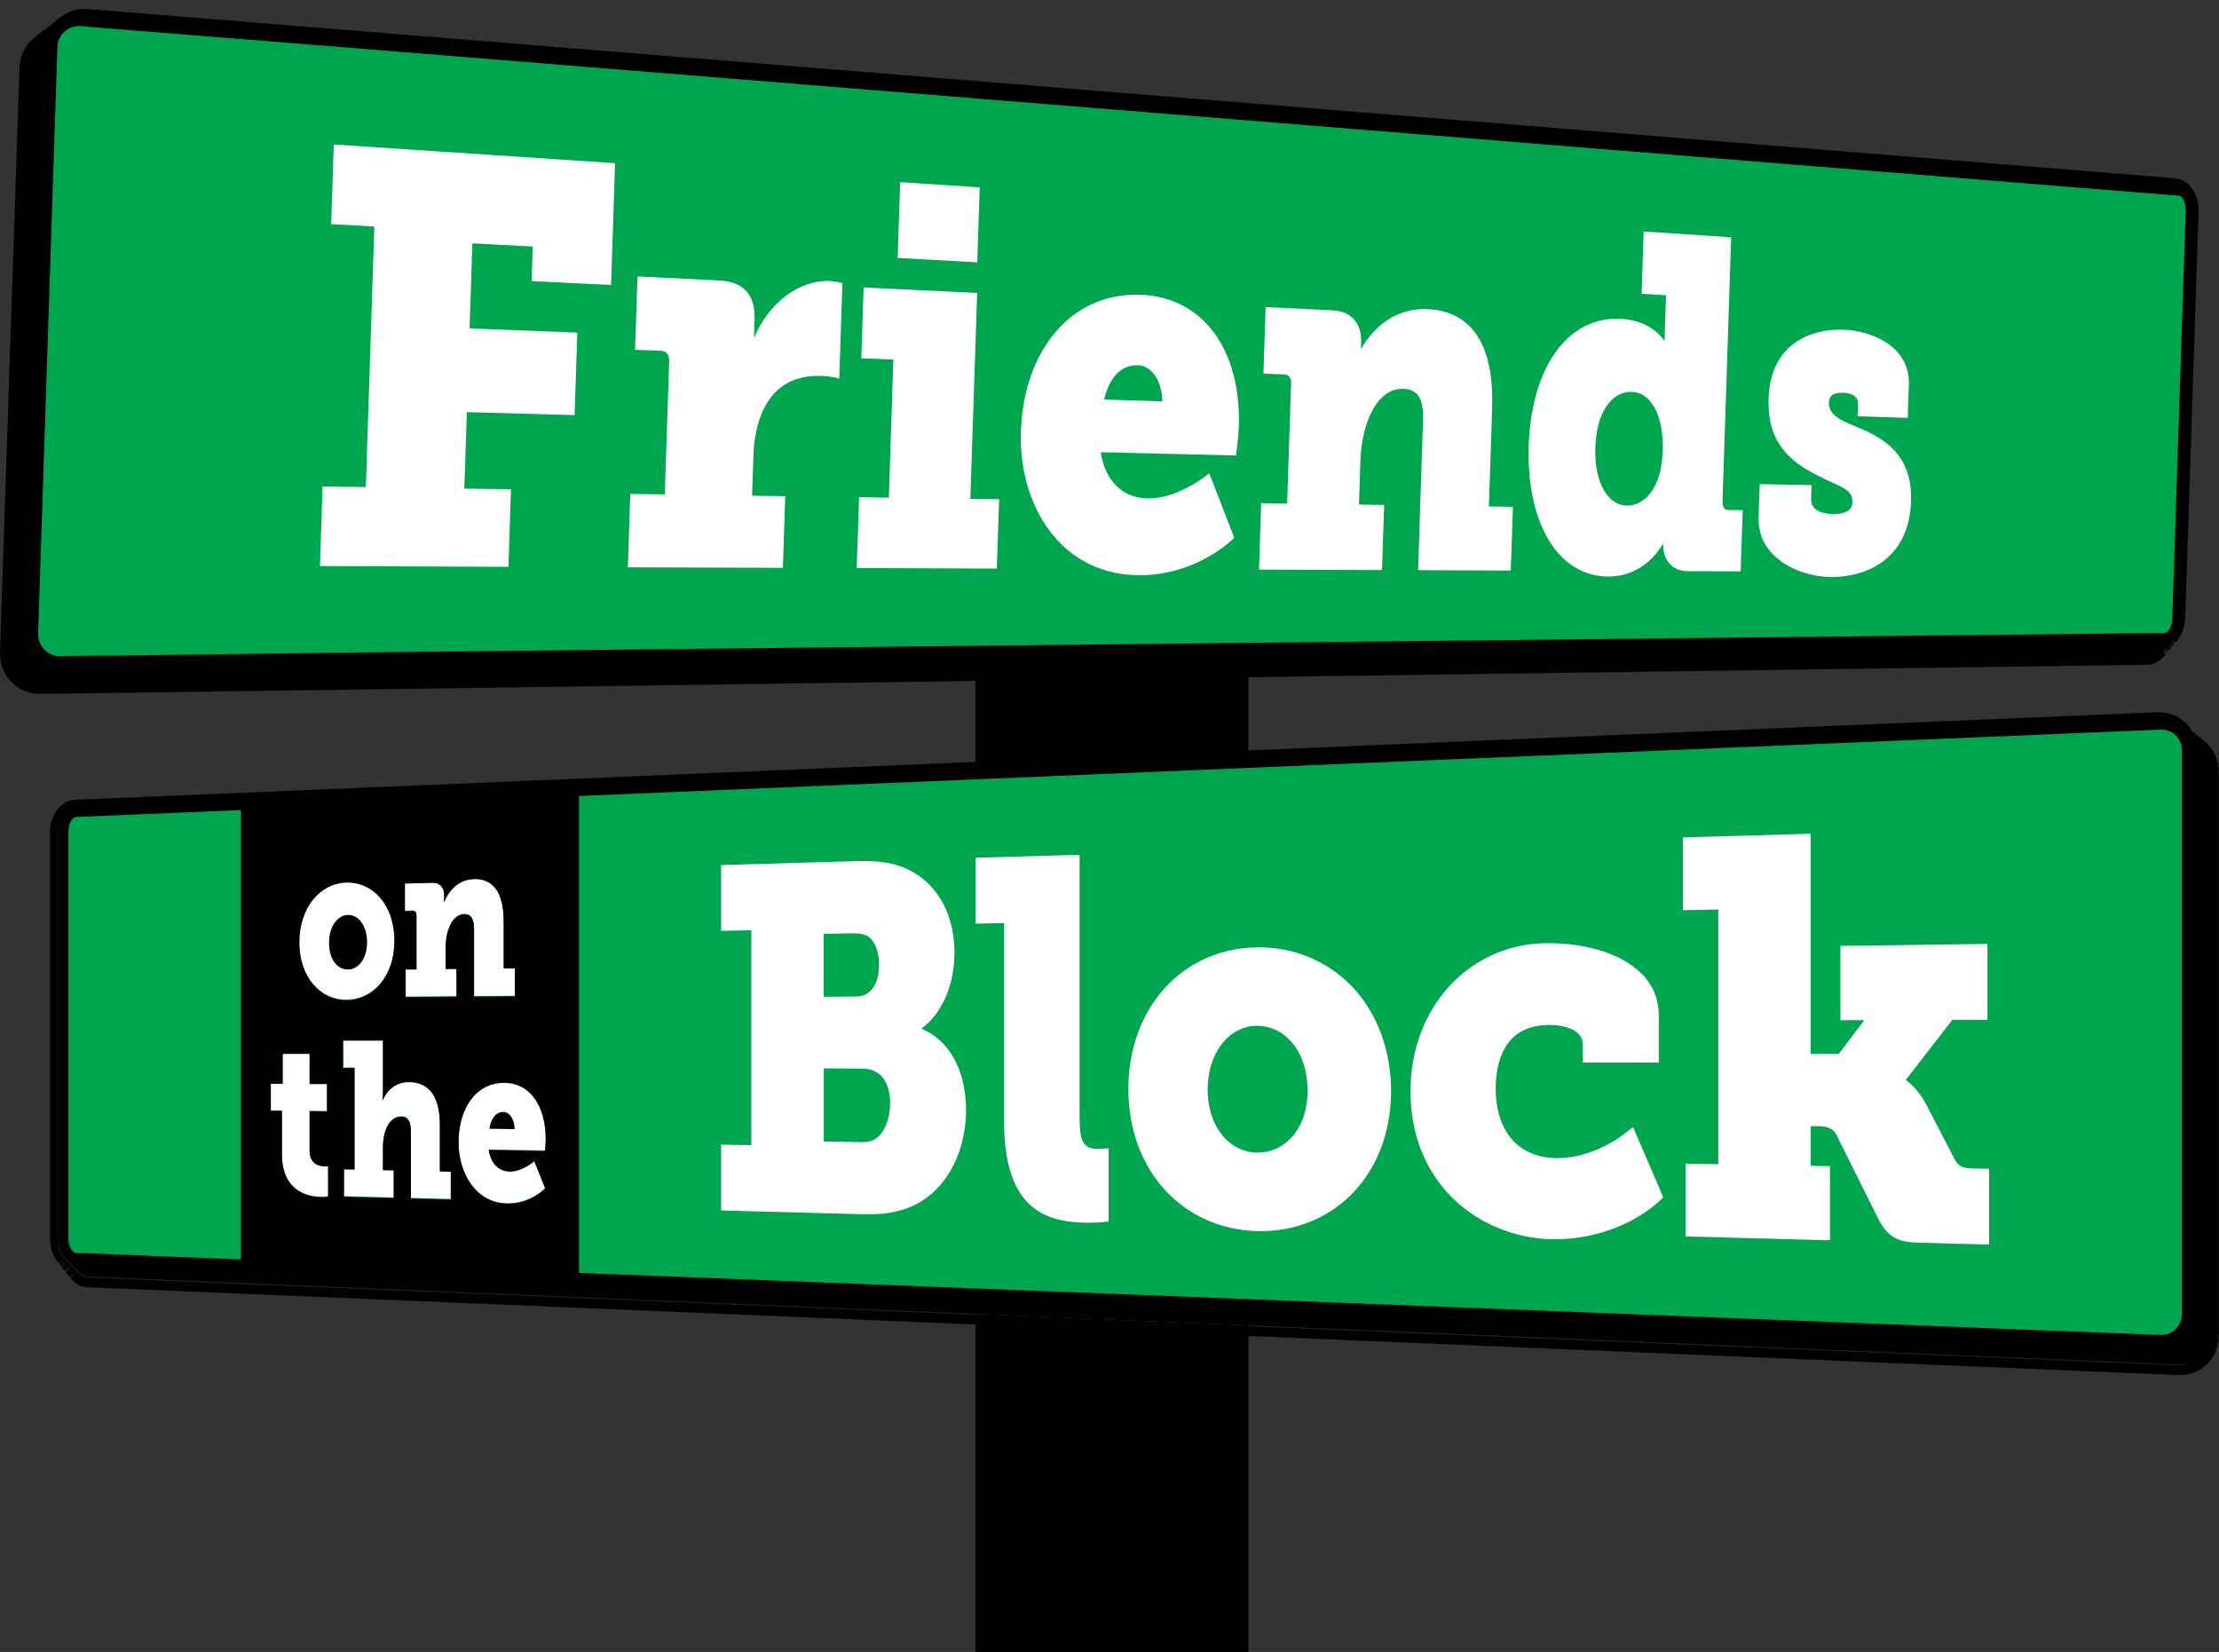
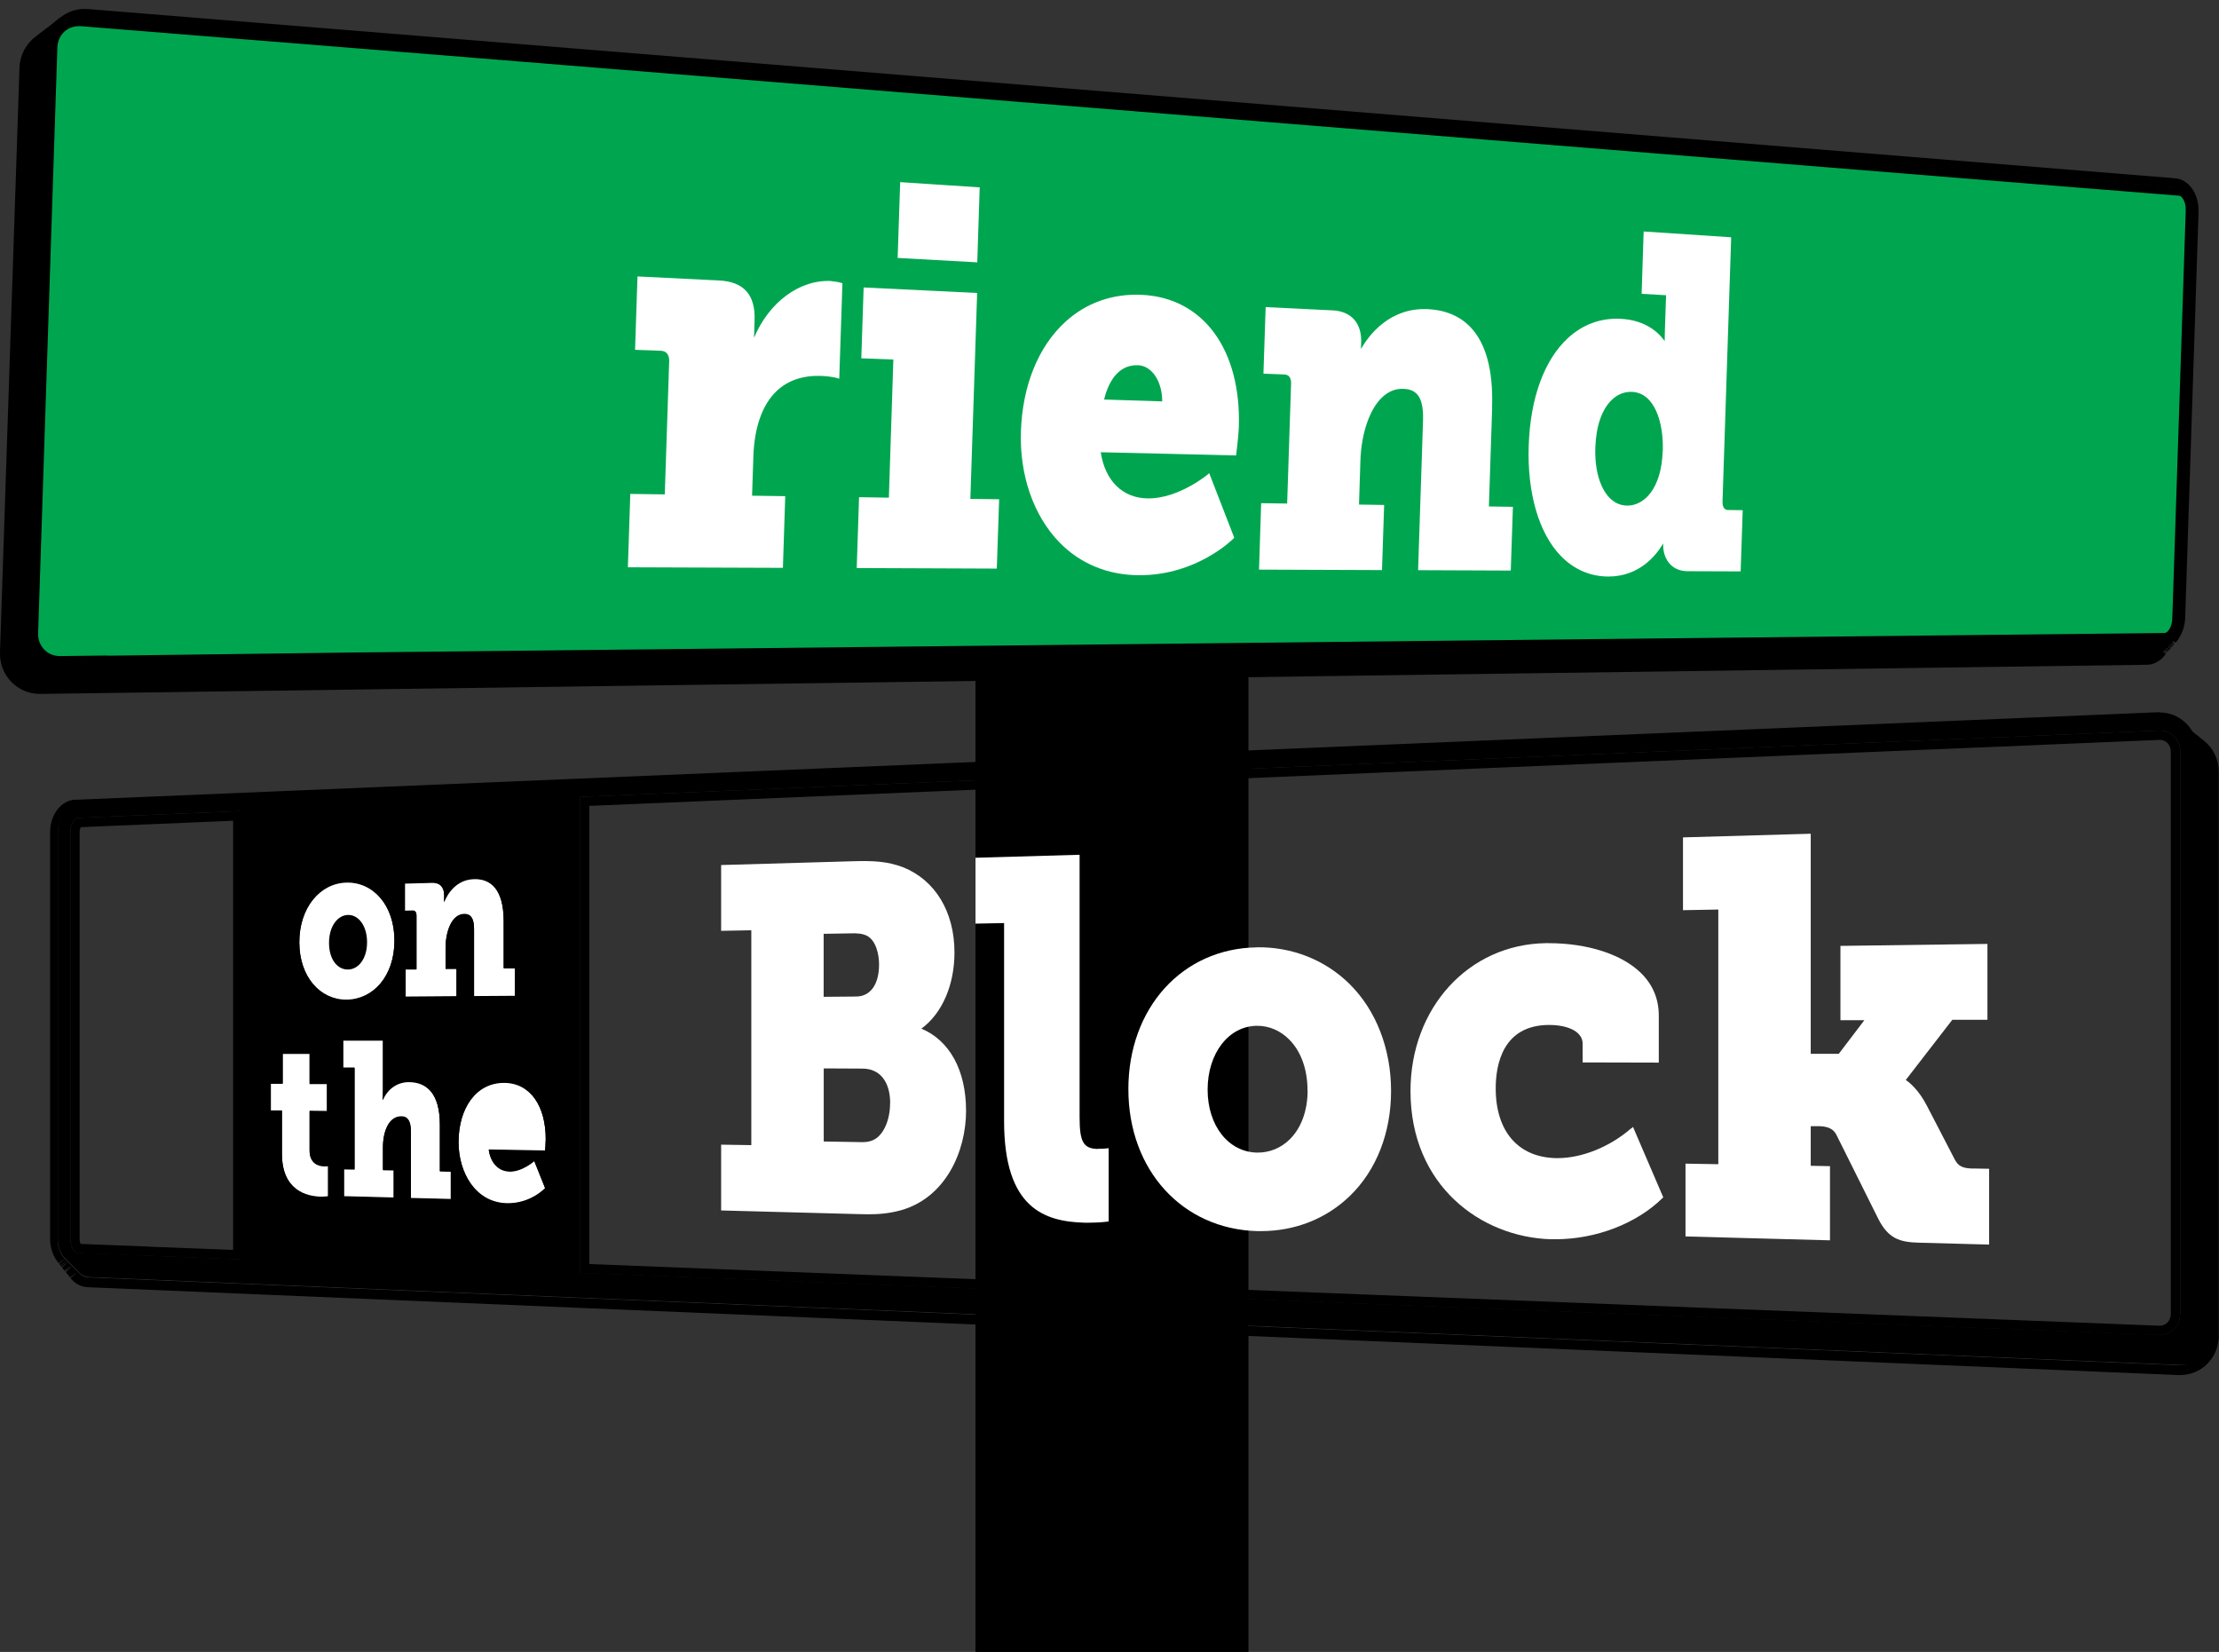
<svg xmlns="http://www.w3.org/2000/svg" id="Layer_1" version="1.1" viewBox="0 0 237.46 176.76">
  <rect x="0" y="0" width="237.46" height="176.76" fill="#333333" stroke="none" />
  <defs>
    <style>
      .st0 {
        fill: #00a64f;
      }

      .st1 {
        fill: #fff;
      }
    </style>
  </defs>
  <rect x="104.39" y="67.93" width="29.21" height="108.83" />
  <g>
    <path d="M235.24,80.02s-.03-.03-.05-.04-.03-.03-.05-.04-.03-.03-.05-.04-.03-.03-.05-.04-.03-.03-.05-.04-.03-.03-.05-.04-.03-.03-.05-.04-.03-.03-.05-.04-.03-.03-.05-.04-.03-.03-.05-.04-.03-.03-.05-.04-.03-.03-.05-.04-.03-.03-.05-.04-.03-.03-.05-.04-.03-.03-.05-.04-.03-.03-.05-.04-.03-.03-.05-.04-.03-.03-.05-.04-.03-.03-.05-.04-.03-.03-.05-.04-.03-.03-.05-.04-.03-.03-.05-.04-.03-.03-.05-.04-.03-.03-.05-.04-.03-.03-.05-.04-.03-.03-.05-.04c0,0-.02-.02-.03-.02-.52-1.02-1.55-1.7-2.76-1.7h-.14l-64.35,2.7h0l-79.13,3.33h0l-79.22,3.33h-.21c-.95.05-1.72,1.16-1.72,2.5v43.49c0,.76.25,1.44.64,1.9,0,0,.02.02.03.03,0,0,.02.02.03.03,0,0,.02.02.03.03,0,0,.02.02.03.03,0,0,.02.02.03.03,0,0,.02.02.03.03,0,0,.02.02.03.03,0,0,.02.02.03.03,0,0,.02.02.03.03,0,0,.02.02.03.03,0,0,.02.02.03.03,0,0,.02.02.03.03,0,0,.02.02.03.03,0,0,.02.02.03.03,0,0,.02.02.03.03,0,0,.02.02.03.03,0,0,.02.02.03.03,0,0,.02.02.03.03,0,0,.02.02.03.03,0,0,.02.02.03.03,0,0,.02.02.03.03,0,0,.02.02.03.03,0,0,.02.02.03.03,0,0,.02.02.03.03,0,0,.02.02.03.03,0,0,.02.02.03.03,0,0,.02.02.03.03,0,0,.02.02.03.03,0,0,.02.02.03.03,0,0,.02.02.03.03,0,0,.02.02.03.03,0,0,.02.02.03.03,0,0,.02.02.03.03,0,0,.02.02.03.03,0,0,.02.02.03.03,0,0,.02.02.03.03,0,0,.02.02.03.03,0,0,.02.02.03.03,0,0,.02.02.03.03,0,0,.02.02.03.03,0,0,.02.02.03.03,0,0,.02.02.03.03,0,0,.02.02.03.03,0,0,.02.02.03.03,0,0,.02.02.03.03,0,0,.02.02.03.03,0,0,.02.02.03.03,0,0,.02.02.03.03,0,0,.02.02.03.03,0,0,.02.02.03.03.3.37.69.6,1.12.62l78.16,3.28,65.71,2.76,79.85,3.36c1.81.08,3.28-1.36,3.28-3.21v-60.33c0-1.05-.48-1.97-1.22-2.56l-.18.09ZM37.22,94.53c2.85-.08,5.14,2.42,5.14,6.23s-2.29,6.31-5.12,6.33c-2.8.02-5.04-2.44-5.04-6.16s2.23-6.33,5.02-6.4ZM25.95,134.78l-7.52-.3-1.21-.05h-.36l-1.57-.08-6.97-.27c-.33,0-.8-.62-.8-1.53v-43.5c0-.92.48-1.52.8-1.53l3.72-.16,7.46-.31,6.44-.27v48h0ZM35.27,128.08s-.33.06-.81.05c-1.41-.04-4.12-.62-4.12-4.6v-4.61h-1.19v-2.89h1.27v-3.19h2.87v3.22h1.86v2.92l-1.86-.02v4.21c0,1.44,1.02,1.67,1.58,1.68.24,0,.4-.02.4-.02v3.25h0ZM48.38,128.38l-4.26-.11v-7.12c0-1.13-.34-1.61-1.01-1.61-1.34-.02-1.98,1.57-1.98,3.3v2.41l1.15.02v2.94l-5.31-.14v-2.91l1.13.02v-10.85h-1.22v-2.92h4.25v5.3c0,.61-.04,1.03-.04,1.03h.04c.51-1.19,1.57-1.91,2.78-1.9,1.85,0,3.3,1.16,3.3,4.59v4.95l1.17.03v2.97h0ZM48.97,106.72l-5.42.04v-2.94h1.16v-5.74c0-.33-.14-.52-.39-.51l-.85.02v-2.94l2.92-.08c.84-.02,1.27.51,1.27,1.34v.4c0,.12-.02.29-.02.29h.04s.81-2.37,3.16-2.43c1.77-.05,3.17,1.06,3.17,4.53v5h1.19v2.98l-4.35.03v-7.19c0-1.14-.35-1.61-1.05-1.6-1.39.03-2,1.94-2,3.64v2.2h1.17v2.95h0ZM54.62,125.41c1.4.03,2.67-1.12,2.67-1.12l1.17,2.91s-1.54,1.69-4.1,1.63c-3.36-.09-5.15-3.3-5.15-6.55,0-3.59,1.85-6.38,4.88-6.36,2.84.02,4.43,2.58,4.43,6.03,0,.41-.07,1.25-.07,1.25l-6.02-.11c.24,1.58,1.19,2.29,2.2,2.31h-.01ZM233.3,140.59c0,1.27-.96,2.26-2.18,2.26h-.09l-14.06-.55-2.78-.11-67.69-2.66-57.77-2.27-26.66-1.05v-50.94l25.47-1.07,58.91-2.48,60.96-2.56h0l6.51-.27h.26l4.23-.19,12.62-.53h.1c1.22,0,2.18.99,2.18,2.25v60.17h0Z" />
    <path d="M231.13,77.21c1.21,0,2.23.69,2.76,1.7,0,0,.02.02.03.02.02.01.03.03.05.04s.03.03.05.04.03.03.05.04.03.03.05.04.03.03.05.04.03.03.05.04.03.03.05.04.03.03.05.04.03.03.05.04.03.03.05.04.03.03.05.04.03.03.05.04.03.03.05.04.03.03.05.04.03.03.05.04.03.03.05.04.03.03.05.04.03.03.05.04.03.03.05.04.03.03.05.04.03.03.05.04.03.03.05.04.03.03.05.04.03.03.05.04.03.03.05.04.03.03.05.04c.74.59,1.22,1.5,1.22,2.56v60.33c0,1.8-1.4,3.22-3.15,3.22h-.14l-79.85-3.36-65.71-2.76-78.16-3.28c-.43-.02-.81-.25-1.12-.62,0,0-.02-.02-.03-.03,0,0-.02-.02-.03-.03,0,0-.02-.02-.03-.03,0,0-.02-.02-.03-.03,0,0-.02-.02-.03-.03,0,0-.02-.02-.03-.03,0,0-.02-.02-.03-.03,0,0-.02-.02-.03-.03,0,0-.02-.02-.03-.03,0,0-.02-.02-.03-.03,0,0-.02-.02-.03-.03,0,0-.02-.02-.03-.03,0,0-.02-.02-.03-.03,0,0-.02-.02-.03-.03,0,0-.02-.02-.03-.03,0,0-.02-.02-.03-.03,0,0-.02-.02-.03-.03,0,0-.02-.02-.03-.03,0,0-.02-.02-.03-.03,0,0-.02-.02-.03-.03,0,0-.02-.02-.03-.03,0,0-.02-.02-.03-.03,0,0-.02-.02-.03-.03,0,0-.02-.02-.03-.03,0,0-.02-.02-.03-.03,0,0-.02-.02-.03-.03,0,0-.02-.02-.03-.03,0,0-.02-.02-.03-.03,0,0-.02-.02-.03-.03,0,0-.02-.02-.03-.03,0,0-.02-.02-.03-.03,0,0-.02-.02-.03-.03,0,0-.02-.02-.03-.03,0,0-.02-.02-.03-.03,0,0-.02-.02-.03-.03,0,0-.02-.02-.03-.03,0,0-.02-.02-.03-.03,0,0-.02-.02-.03-.03,0,0-.02-.02-.03-.03,0,0-.02-.02-.03-.03,0,0-.02-.02-.03-.03,0,0-.02-.02-.03-.03,0,0-.02-.02-.03-.03,0,0-.02-.02-.03-.03,0,0-.02-.02-.03-.03,0,0-.02-.02-.03-.03,0,0-.02-.02-.03-.03,0,0-.02-.02-.03-.03,0,0-.02-.02-.03-.03,0,0-.02-.02-.03-.03-.39-.46-.64-1.14-.64-1.9v-43.49c0-1.33.77-2.45,1.72-2.49h.2s0-.01.01-.01l79.22-3.33h0l79.13-3.33,64.35-2.7h.14M231.12,142.85c1.22,0,2.18-.99,2.18-2.26v-60.17c0-1.26-.96-2.25-2.18-2.25h-.1l-12.62.53-4.23.18h-.26l-6.51.28h0l-60.96,2.56-58.91,2.48-25.47,1.07v50.94l26.66,1.05,57.77,2.27,67.69,2.66,2.78.11,14.06.55h.09M25.95,134.78v-48l-6.44.27-7.46.31-3.72.16c-.33.01-.8.62-.8,1.53v43.5c0,.91.47,1.52.8,1.53l6.97.27,1.57.06h.36l1.21.06,7.52.3M47.63,96.59s.02-.17.02-.29v-.4c0-.81-.41-1.34-1.22-1.34h-.05l-2.92.08v2.94l.85-.02h0c.24,0,.38.18.38.51v5.73h-1.16v2.96l5.42-.04v-2.97h-1.17v-2.19c0-1.71.61-3.61,2-3.64h.03c.68,0,1.02.47,1.02,1.6v7.19l4.35-.03v-3h-1.19v-4.99c0-3.4-1.35-4.53-3.06-4.53h-.11c-2.35.06-3.16,2.43-3.16,2.43h-.04M37.2,107.09h.03c2.83-.02,5.12-2.55,5.12-6.33s-2.22-6.23-5.01-6.23h-.13c-2.79.08-5.02,2.66-5.02,6.4s2.21,6.16,5,6.16M38.1,125.2l-1.13-.02v2.91l5.31.14v-2.94l-1.15-.02v-2.41c0-1.73.63-3.31,1.96-3.3h.02c.67,0,1.01.48,1.01,1.61v7.12l4.26.11v-2.97l-1.17-.03v-4.95c0-3.43-1.45-4.58-3.3-4.59h-.02c-1.2,0-2.25.72-2.76,1.9h-.04s.04-.42.04-1.03v-5.3h-4.25v2.91h1.22v10.85M30.42,116.04h-1.27v2.87h1.19v4.62c0,3.99,2.72,4.56,4.12,4.6h.13c.41,0,.68-.05.68-.05v-3.25s-.12.02-.32.02h-.08c-.57,0-1.58-.24-1.58-1.68v-4.21l1.86.02v-2.9h-1.86v-3.23h-2.87v3.2M54.51,128.83c2.47,0,3.95-1.63,3.95-1.63l-1.17-2.91s-1.24,1.12-2.62,1.12h-.05c-1.01-.02-1.96-.73-2.2-2.31l6.02.11s.07-.84.07-1.25c0-3.45-1.59-6.01-4.43-6.03h-.03c-3.01,0-4.84,2.78-4.84,6.36,0,3.25,1.79,6.46,5.15,6.55h.15M231.13,76.21h-.18l-64.35,2.7-79.13,3.33-79.22,3.33h-.21c-1.5.07-2.68,1.6-2.68,3.49v43.49c0,.96.32,1.89.87,2.55l.05.07.8-.6-.75.66.03.04h0l.05.07.02.03h0l.03.04.81-.58-.77.63h0l.03.05.05.06.8-.6-.75.67.03.03.05.06h0l.06.07.03.03.05.06.05.06.8-.6-.75.67.03.04.8-.61-.74.67.03.03.05.06h0l.06.08.02.02.05.06h0l.06.07.03.04.05.07.02.03h0l.05.07.03.04.8-.6-.75.67c.48.59,1.14.95,1.84.97l78.16,3.28,65.71,2.76,79.85,3.36h.18c2.33,0,4.15-1.85,4.15-4.22v-60.33c0-1.32-.58-2.54-1.6-3.34l-.05-.04-.05-.04-.05-.04-.05-.04-.06-.05-.06-.05-.04-.03-.05-.04-.05-.04-.06-.05-.05-.04-.05-.04-.05-.04-.05-.04-.05-.04-.05-.04-.05-.04-.05-.04-.05-.04-.05-.04-.05-.04-.06-.05-.05-.04h-.02c-.74-1.28-2.08-2.06-3.54-2.06h0l.04-.02ZM63.07,86.23l24.51-1.03,58.91-2.48,60.96-2.56,6.51-.27h.26l4.23-.19,12.62-.53h.07c.65,0,1.16.54,1.16,1.25v60.17c0,.72-.51,1.26-1.18,1.26h-.08l-14.04-.55-2.78-.11-67.69-2.66-57.77-2.27-25.7-1.01v-49.02h0ZM8.64,88.51l3.45-.15,7.46-.31,5.4-.23v45.92l-6.48-.25-1.21-.05h-.36l-1.57-.08-6.7-.26c-.05-.1-.11-.29-.11-.54v-43.5c0-.26.06-.44.11-.55h.01ZM48.48,97.32l.14-.4c.02-.06.63-1.71,2.24-1.76h.08c.56,0,2.06,0,2.06,3.53v6.01h1.19s0,.98,0,.98l-2.35.02v-6.18c0-2.34-1.41-2.6-2.02-2.6h-.06c-.5.01-.93.16-1.3.4h.02ZM37.2,107.09v-1c-2.32,0-4-2.17-4-5.16s1.7-5.34,4.05-5.4h.1c1.07,0,2.06.48,2.78,1.35.79.95,1.23,2.33,1.23,3.88,0,3.07-1.73,5.31-4.13,5.33l-.03,1h0ZM44.46,95.62l1.95-.05h0c.13,0,.18.02.18.03,0,.01.06.11.06.31v.4c0,.07,0,.17,0,.18l-.12,1.13,1.14-.03h.49c-.92.85-1.35,2.42-1.35,3.97v3.22h1.17s0,.95,0,.95l-3.42.03v-.95h1.16v-6.73c0-.93-.61-1.44-1.24-1.5v-.96h-.01ZM37.88,112.43h2.25v4.3c0,.56-.03.94-.03.95l-.09,1.07h1.74s.3-.6.3-.6c.35-.81,1.04-1.3,1.84-1.3.65,0,2.32.02,2.32,3.59v5.93l.98.02h.19v.96l-2.26-.06v-6.14c0-2.34-1.4-2.61-2-2.61-1.03,0-1.87.55-2.39,1.54-.49.93-.6,2.02-.6,2.77v3.39l.98.02h.17v.94l-3.31-.09v-.92h.11l1.02.02v-12.87h-1.22v-.92h0ZM31.42,117.05v-3.21h.87v3.21h1.86v.91h-.85l-1.01-.02v5.23c0,1.38.76,2.36,1.98,2.61v1.34c-1.95-.13-2.94-1.34-2.94-3.59v-5.6h-1.19v-.89h1.28,0ZM54.51,127.83h-.12c-2.74-.08-4.18-2.85-4.18-5.55s1.19-5.36,3.84-5.36c2.56.02,3.46,2.61,3.46,5.03v.23l-5.07-.09-1.18-.02.18,1.17c.28,1.89,1.53,3.13,3.16,3.17h.08c.82,0,1.58-.28,2.15-.6l.44,1.1c-.52.38-1.48.91-2.76.91h0Z" />
  </g>
  <g>
    <path d="M68.48,72.36l93.26-1.29h0l68-.94c.41,0,.8-.23,1.1-.59,0-.01.02-.02.03-.03,0-.01.02-.02.03-.03,0-.01.02-.02.03-.03,0-.01.02-.02.03-.03,0-.01.02-.02.03-.03,0-.01.02-.02.03-.03,0-.01.02-.02.03-.03,0-.01.02-.02.03-.03,0-.01.02-.02.03-.03,0-.01.02-.02.03-.03,0-.01.02-.02.03-.03,0-.01.02-.02.03-.03,0-.01.02-.02.03-.03,0-.01.02-.02.03-.03,0-.01.02-.02.03-.03,0-.01.02-.02.03-.03,0-.01.02-.02.03-.03,0-.01.02-.02.03-.03,0-.01.02-.02.03-.03,0-.01.02-.02.03-.03,0-.01.02-.02.03-.03,0-.01.02-.02.03-.03,0-.01.02-.02.03-.03,0-.01.02-.02.03-.03,0-.01.02-.02.03-.03,0-.01.02-.02.03-.03,0-.01.02-.02.03-.03,0-.01.02-.02.03-.03,0-.01.02-.02.03-.03,0-.01.02-.02.03-.03,0-.01.02-.02.03-.03,0-.01.02-.02.03-.03,0-.01.02-.02.03-.03,0-.01.02-.02.03-.03,0-.01.02-.02.03-.03,0-.01.02-.02.03-.03,0-.01.02-.02.03-.03,0-.01.02-.02.03-.03,0-.01.02-.02.03-.03,0-.01.02-.02.03-.03,0-.01.02-.02.03-.03,0-.01.02-.02.03-.03,0-.01.02-.02.03-.03,0-.01.02-.02.03-.03,0-.01.02-.02.03-.03,0-.01.02-.02.03-.03,0-.01.02-.02.03-.03,0-.01.02-.02.03-.03,0-.01.02-.02.03-.03,0-.01.02-.02.03-.03h0c.06-.08.12-.17.17-.25.04-.07.09-.14.13-.22h0c.21-.4.35-.88.36-1.4l1.43-43.46c.04-1.33-.66-2.47-1.58-2.55L9.36,1.96c-.83-.07-1.61.18-2.22.64-.02.01-.04.03-.05.04-.02.01-.04.03-.05.04-.02.01-.04.03-.05.04-.02.01-.04.03-.06.04s-.04.03-.05.04c-.02.01-.04.03-.05.04-.02.01-.04.03-.05.04-.02.01-.04.03-.05.04-.02.01-.04.03-.05.04-.02.01-.04.03-.05.04-.02.01-.04.03-.05.04-.02.01-.04.03-.05.04-.02.01-.04.03-.05.04-.02.01-.04.03-.05.04-.02.01-.04.03-.05.04-.02.01-.04.03-.05.04-.02.01-.04.03-.05.04-.02.01-.04.03-.05.04-.02.01-.04.03-.05.04-.02.01-.04.03-.06.04s-.04.03-.05.04c-.02.01-.04.03-.05.04-.02.01-.04.03-.05.04-.02.01-.04.03-.05.04-.02.01-.04.03-.05.04-.02.01-.04.03-.05.04-.02.01-.04.03-.05.04-.02.01-.04.03-.05.04-.02.01-.04.03-.05.04-.02.01-.04.03-.05.04-.02.01-.04.03-.05.04-.02.01-.04.03-.06.04s-.04.03-.05.04c-.02.01-.04.03-.05.04-.02.01-.04.03-.05.04-.02.01-.04.03-.05.04-.02.01-.04.03-.05.04-.02.01-.04.03-.06.04s-.04.03-.05.04c-.02.01-.04.03-.05.04-.02.01-.04.03-.05.04-.02.01-.04.03-.05.04-.02.01-.04.03-.05.04-.02.01-.04.03-.05.04-.02.01-.04.03-.05.04-.02.01-.04.03-.05.04-.02.01-.04.03-.06.04s-.04.03-.05.04c-.02.01-.04.03-.05.04-.02.01-.04.03-.05.04-.8.58-1.32,1.51-1.36,2.6l-2.06,62.56c-.06,1.92,1.43,3.45,3.32,3.43l64.16-.89h0l-.17.06ZM12.1,70.03v-.06l-5.11.06c-.63,0-1.21-.24-1.64-.69-.45-.46-.68-1.08-.66-1.75L6.74,5.25c.04-1.3,1.02-2.27,2.28-2.27h.19l5.34.43.37.03,4.58.37h0l5.8.47,2.15.17,8.93.72,184.04,14.89,9.08.73,3.09.25c.3.02.73.66.7,1.56l-1.43,43.47c-.03.9-.5,1.5-.8,1.51l-3.71.04h0l-1.66.02-3.06.03-70.35.76-57.66.63-56.57.61h0l-25.98.34.03.02Z" />
    <path d="M9.09,1.95c.09,0,.18,0,.27.01l223.36,18.09c.92.07,1.63,1.22,1.58,2.55l-1.43,43.46c-.02.53-.15,1.01-.36,1.4h0c-.04.08-.09.15-.13.22-.06.08-.11.17-.17.24h0s-.02.03-.03.04c0,.01-.02.02-.03.03,0,.01-.02.02-.03.03,0,.01-.02.02-.03.03,0,.01-.02.02-.03.03,0,.01-.02.02-.03.03,0,.01-.02.02-.03.03,0,.01-.02.02-.03.03,0,.01-.02.02-.03.03,0,.01-.02.02-.03.03,0,.01-.02.02-.03.03,0,.01-.02.02-.03.03,0,.01-.02.02-.03.03,0,.01-.02.02-.03.03,0,.01-.02.02-.03.03,0,.01-.02.02-.03.03,0,.01-.02.02-.03.03,0,.01-.02.02-.03.03,0,.01-.02.02-.03.03,0,.01-.02.02-.03.03,0,.01-.02.02-.03.03,0,.01-.02.02-.03.03,0,.01-.02.02-.03.03,0,.01-.02.02-.03.03,0,.01-.02.02-.03.03,0,.01-.02.02-.03.03,0,.01-.02.02-.03.03,0,.01-.02.02-.03.03,0,.01-.02.02-.03.03,0,.01-.02.02-.03.03,0,.01-.02.02-.03.03,0,.01-.02.02-.03.03,0,.01-.02.02-.03.03,0,.01-.02.02-.03.03,0,.01-.02.02-.03.03,0,.01-.02.02-.03.03,0,.01-.02.02-.03.03,0,.01-.02.02-.03.03,0,.01-.02.02-.03.03,0,.01-.02.02-.03.03,0,.01-.02.02-.03.03,0,.01-.02.02-.03.03,0,.01-.02.02-.03.03,0,.01-.02.02-.03.03,0,.01-.02.02-.03.03,0,.01-.02.02-.03.03,0,.01-.02.02-.03.03,0,.01-.02.02-.03.03,0,.01-.02.02-.03.03,0,.01-.02.02-.03.03-.3.36-.69.58-1.1.59l-68,.94-93.26,1.29h0l-64.16.89h-.05c-1.87,0-3.33-1.52-3.27-3.43L3.06,7.27c.04-1.09.56-2.02,1.36-2.6.02-.01.04-.03.05-.04.02-.01.04-.03.05-.04.02-.01.04-.03.05-.04.02-.01.04-.03.06-.04s.04-.03.05-.04c.02-.01.04-.03.05-.04.02-.01.04-.03.05-.04.02-.01.04-.03.05-.04.02-.01.04-.03.05-.04.02-.01.04-.03.05-.04.02-.01.04-.03.05-.04.02-.01.04-.03.05-.04.02-.01.04-.03.06-.04s.04-.03.05-.04c.02-.01.04-.03.05-.04.02-.01.04-.03.05-.04.02-.01.04-.03.05-.04.02-.01.04-.03.05-.04.02-.01.04-.03.06-.04s.04-.03.05-.04c.02-.01.04-.03.05-.04.02-.01.04-.03.05-.04.02-.01.04-.03.05-.04.02-.01.04-.03.05-.04.02-.01.04-.03.05-.04.02-.01.04-.03.05-.04.02-.01.04-.03.05-.04.02-.01.04-.03.05-.04.02-.01.04-.03.05-.04.02-.01.04-.03.05-.04.02-.01.04-.03.06-.04s.04-.03.05-.04c.02-.01.04-.03.05-.04.02-.01.04-.03.05-.04.02-.01.04-.03.05-.04.02-.01.04-.03.05-.04.02-.01.04-.03.05-.04.02-.01.04-.03.05-.04.02-.01.04-.03.05-.04.02-.01.04-.03.05-.04.02-.01.04-.03.05-.04.02-.01.04-.03.05-.04.02-.01.04-.03.05-.04.02-.01.04-.03.05-.04.02-.01.04-.03.05-.04.02-.01.04-.03.05-.04.02-.01.04-.03.06-.04s.04-.03.05-.04c.02-.01.04-.03.05-.04.02-.01.04-.03.05-.04.54-.41,1.21-.65,1.94-.65M6.99,70.03l5.11-.06v.06l25.98-.34h0l56.57-.61,57.66-.63,70.35-.76,3.06-.03,1.66-.02h0l3.71-.04c.3,0,.77-.61.8-1.51l1.43-43.47c.03-.9-.4-1.54-.7-1.56l-3.09-.25-9.08-.73L36.39,5.18l-8.93-.72-2.15-.17-5.8-.47h0l-4.58-.37-.37-.03-5.34-.43h-.19c-1.26,0-2.24.98-2.28,2.27l-2.05,62.34c-.02.67.21,1.29.66,1.75.43.44,1.01.69,1.64.69M9.09.95c-.93,0-1.81.3-2.55.86h0l-.04.03-.06.04-.06.04-.05.04-.06.04-.04.03-.06.05-.05.04-.05.04-.06.05-.05.04-.05.04-.06.05-.05.04-.05.04-.06.05-.05.04-.05.04-.06.05-.05.04-.05.04-.06.04-.05.04-.05.04-.06.05-.06.04-.05.04-.06.04-.05.04-.05.04-.07.05-.05.04-.04.03-.05.04-.07.05-.05.04-.05.04-.05.04-.05.04-.06.04-.06.04-.05.04-.05.04-.06.05-.05.04-.06.05-.05.04-.06.04-.05.04-.06.05c-1.07.78-1.72,2.01-1.76,3.37L0,69.79c-.04,1.2.39,2.33,1.21,3.17.81.83,1.89,1.29,3.06,1.29h.06l64.16-.89,93.26-1.29,68-.94c.69,0,1.35-.35,1.85-.94l.05-.06h0l.06-.08.02-.03h0l.03-.04h0l-.73-.69.79.61.03-.03-.74-.68.79.62.03-.03-.73-.68.79.62.04-.04.04-.05-.73-.68.79.62.04-.04.04-.05h0l.03-.04-.74-.68.77.64h0l.05-.06-.74-.68.77.64h0l.05-.06-.74-.67.77.64.02-.03.05-.06-.73-.68.78.62h0l.04-.04h0l.04-.05-.74-.67.77.63.03-.03-.72-.7.77.64-.73-.68.79.62.03-.03h0l.06-.08.02-.02s.04-.05.06-.07c.07-.08.14-.18.2-.29h0l.02-.05.03-.04c.05-.08.1-.17.15-.26.28-.53.45-1.17.47-1.82l1.43-43.46c.06-1.89-1.04-3.46-2.5-3.58L9.44.97c-.12,0-.24-.01-.35-.01h0ZM6.98,69.03c-.35,0-.68-.14-.92-.39-.26-.26-.39-.63-.38-1.02L7.73,5.28c.02-.76.56-1.31,1.28-1.31h.11l5.34.43.37.03,4.58.37,5.8.47,2.15.17,8.93.72,184.04,14.89,9.08.73,2.79.23c.05.11.1.3.09.56l-1.43,43.47c0,.25-.07.43-.12.54l-3.4.04-1.66.02-3.06.03-70.35.76-57.66.63-56.57.61-24.95.32v-.05h-1.02s-5.1.07-5.1.07h0v.02Z" />
  </g>
  <path class="st0" d="M87.13,72.11l66.1-.91v-.02l76.56-1.06c.41,0,.8-.23,1.1-.59,0-.01.02-.02.03-.03,0-.01.02-.02.03-.03,0-.01.02-.02.03-.03,0-.01.02-.02.03-.03,0-.01.02-.02.03-.03,0-.01.02-.02.03-.03,0-.01.02-.02.03-.03,0-.01.02-.02.03-.03,0-.01.02-.02.03-.03,0-.01.02-.02.03-.03,0-.01.02-.02.03-.03,0-.01.02-.02.03-.03,0-.01.02-.02.03-.03,0-.01.02-.02.03-.03,0-.01.02-.02.03-.03,0-.01.02-.02.03-.03,0-.01.02-.02.03-.03,0-.01.02-.02.03-.03,0-.01.02-.02.03-.03,0-.01.02-.02.03-.03,0-.01.02-.02.03-.03,0-.01.02-.02.03-.03,0-.01.02-.02.03-.03,0-.01.02-.02.03-.03,0-.01.02-.02.03-.03,0-.01.02-.02.03-.03,0-.01.02-.02.03-.03,0-.01.02-.02.03-.03,0-.01.02-.02.03-.03,0-.01.02-.02.03-.03,0-.01.02-.02.03-.03,0-.01.02-.02.03-.03,0-.01.02-.02.03-.03,0-.01.02-.02.03-.03,0-.01.02-.02.03-.03,0-.01.02-.02.03-.03,0-.01.02-.02.03-.03,0-.01.02-.02.03-.03,0-.01.02-.02.03-.03,0-.01.02-.02.03-.03,0-.01.02-.02.03-.03,0-.01.02-.02.03-.03,0-.01.02-.02.03-.03,0-.01.02-.02.03-.03,0-.01.02-.02.03-.03,0-.01.02-.02.03-.03,0-.01.02-.02.03-.03,0-.01.02-.02.03-.03,0-.01.02-.02.03-.03,0-.01.02-.02.03-.03h0c.06-.08.12-.17.17-.25.04-.07.09-.14.13-.22h0c.21-.4.35-.88.36-1.4l1.43-43.46c.04-1.33-.66-2.47-1.58-2.55L9.4,1.94c-.83-.07-1.61.18-2.22.64-.02.01-.04.03-.05.04-.02.01-.04.03-.05.04-.02.01-.04.03-.05.04-.02.01-.04.03-.06.04s-.04.03-.05.04c-.02.01-.04.03-.05.04-.02.01-.04.03-.05.04-.02.01-.04.03-.05.04-.02.01-.04.03-.05.04-.02.01-.04.03-.05.04-.02.01-.04.03-.06.04s-.04.03-.05.04c-.02.01-.04.03-.05.04-.02.01-.04.03-.05.04-.02.01-.04.03-.05.04-.02.01-.04.03-.05.04-.02.01-.04.03-.05.04-.02.01-.04.03-.05.04-.02.01-.04.03-.05.04-.02.01-.04.03-.06.04s-.04.03-.05.04c-.02.01-.04.03-.05.04-.02.01-.04.03-.06.04s-.04.03-.05.04c-.02.01-.04.03-.05.04-.02.01-.04.03-.06.04s-.04.03-.05.04c-.02.01-.04.03-.05.04-.02.01-.04.03-.05.04-.02.01-.04.03-.05.04-.02.01-.04.03-.05.04-.02.01-.04.03-.06.04s-.04.03-.05.04c-.02.01-.04.03-.05.04-.02.01-.04.03-.05.04-.02.01-.04.03-.05.04-.02.01-.04.03-.05.04-.02.01-.04.03-.06.04s-.04.03-.05.04c-.02.01-.04.03-.05.04-.02.01-.04.03-.06.04s-.04.03-.05.04c-.02.01-.04.03-.05.04-.02.01-.04.03-.05.04-.02.01-.04.03-.05.04-.02.01-.04.03-.05.04-.02.01-.04.03-.06.04s-.04.03-.05.04c-.02.01-.04.03-.05.04-.02.01-.04.03-.05.04-.8.58-1.32,1.51-1.36,2.6l-2.06,62.56c-.06,1.92,1.43,3.45,3.32,3.43l82.77-1.14v.02l-.13.06Z" />
-   <path class="st0" d="M235.28,80s-.03-.03-.05-.04-.03-.03-.05-.04-.03-.03-.05-.04-.03-.03-.05-.04-.03-.03-.05-.04-.03-.03-.05-.04-.03-.03-.05-.04-.03-.03-.05-.04-.03-.03-.05-.04-.03-.03-.05-.04-.03-.03-.05-.04-.03-.03-.05-.04-.03-.03-.05-.04-.03-.03-.05-.04-.03-.03-.05-.04-.03-.03-.05-.04-.03-.03-.05-.04-.03-.03-.05-.04-.03-.03-.05-.04-.03-.03-.05-.04-.03-.03-.05-.04-.03-.03-.05-.04-.03-.03-.05-.04-.03-.03-.05-.04-.03-.03-.05-.04-.03-.03-.05-.04c0,0-.02-.02-.03-.02-.52-1.02-1.55-1.7-2.76-1.7h-.14l-64.41,2.71v.02l-104.56,4.39v-.02l-53.73,2.26h-.21c-.95.05-1.72,1.16-1.72,2.5v43.49c0,.76.25,1.44.64,1.9,0,0,.02.02.03.03,0,0,.02.02.03.03,0,0,.02.02.03.03,0,0,.02.02.03.03,0,0,.02.02.03.03,0,0,.02.02.03.03,0,0,.02.02.03.03,0,0,.02.02.03.03,0,0,.02.02.03.03,0,0,.02.02.03.03,0,0,.02.02.03.03,0,0,.02.02.03.03,0,0,.02.02.03.03,0,0,.02.02.03.03,0,0,.02.02.03.03,0,0,.02.02.03.03,0,0,.02.02.03.03,0,0,.02.02.03.03,0,0,.02.02.03.03,0,0,.02.02.03.03,0,0,.02.02.03.03,0,0,.02.02.03.03,0,0,.02.02.03.03,0,0,.02.02.03.03,0,0,.02.02.03.03,0,0,.02.02.03.03,0,0,.02.02.03.03,0,0,.02.02.03.03,0,0,.02.02.03.03,0,0,.02.02.03.03,0,0,.02.02.03.03,0,0,.02.02.03.03,0,0,.02.02.03.03,0,0,.02.02.03.03,0,0,.02.02.03.03,0,0,.02.02.03.03,0,0,.02.02.03.03,0,0,.02.02.03.03,0,0,.02.02.03.03,0,0,.02.02.03.03,0,0,.02.02.03.03,0,0,.02.02.03.03,0,0,.02.02.03.03,0,0,.02.02.03.03,0,0,.02.02.03.03,0,0,.02.02.03.03,0,0,.02.02.03.03,0,0,.02.02.03.03,0,0,.02.02.03.03,0,0,.02.02.03.03.3.37.69.6,1.12.62l78.16,3.28,65.71,2.76,79.85,3.36c1.81.08,3.28-1.36,3.28-3.21v-60.33c0-1.05-.48-1.97-1.22-2.56l-.18.09Z" />
  <path class="st1" d="M37.06,94.38c2.86-.08,5.15,2.42,5.15,6.24s-2.29,6.32-5.13,6.34c-2.8.02-5.05-2.44-5.05-6.17s2.23-6.34,5.03-6.41Z" />
  <path class="st1" d="M35.11,127.99s-.33.06-.81.05c-1.41-.04-4.13-.62-4.13-4.61v-4.62h-1.19v-2.9h1.27v-3.2h2.88v3.23h1.86v2.93l-1.86-.02v4.22c0,1.44,1.02,1.67,1.58,1.68.24,0,.4-.02.4-.02v3.26h0Z" />
  <path class="st1" d="M48.24,128.29l-4.27-.11v-7.13c0-1.13-.34-1.61-1.01-1.61-1.34-.02-1.98,1.57-1.98,3.31v2.41l1.15.02v2.95l-5.32-.14v-2.92l1.13.02v-10.87h-1.22v-2.93h4.26v5.31c0,.61-.04,1.03-.04,1.03h.04c.51-1.19,1.57-1.91,2.78-1.9,1.85.01,3.31,1.16,3.31,4.6v4.96l1.17.03v2.98h0Z" />
  <path class="st1" d="M48.84,106.59l-5.43.04v-2.95h1.16v-5.75c0-.33-.14-.52-.39-.51l-.85.02v-2.95l2.93-.08c.84-.02,1.27.51,1.27,1.34v.4c0,.12-.02.29-.02.29h.04s.81-2.37,3.17-2.43c1.77-.05,3.18,1.06,3.18,4.54v5.01h1.19v2.99l-4.36.03v-7.2c0-1.14-.35-1.61-1.05-1.6-1.39.03-2,1.94-2,3.65v2.2h1.17v2.96h0Z" />
  <path class="st1" d="M54.5,125.31c1.4.03,2.67-1.12,2.67-1.12l1.17,2.92s-1.54,1.69-4.11,1.63c-3.37-.09-5.16-3.31-5.16-6.56,0-3.6,1.85-6.39,4.89-6.37,2.85.02,4.44,2.58,4.44,6.04,0,.41-.07,1.25-.07,1.25l-6.03-.11c.24,1.58,1.19,2.29,2.2,2.31h-.01Z" />
-   <path d="M232.51,67.47c-.04.08-.09.15-.13.22.05-.07.09-.14.13-.22Z" />
  <path d="M232.2,67.93c.06-.08.12-.16.17-.24-.06.08-.11.17-.17.24Z" />
  <path d="M232.51,67.47h0Z" />
-   <path d="M53.88,118.98c-.91-.01-1.35.84-1.52,1.8l2.71.04c0-.98-.5-1.83-1.19-1.84Z" />
  <path d="M37.24,103.74c1.1-.01,2.04-1.13,2.04-2.92s-.94-2.95-2.04-2.92c-1.09.02-2.03,1.18-2.03,2.99s.93,2.87,2.03,2.85Z" />
  <g>
-     <polygon class="st1" points="35.44 23.98 40.06 24.24 39.15 52.12 34.52 52.05 34.24 60.57 54.41 60.65 54.68 52.35 49.69 52.28 49.96 44.1 61.49 44.42 61.78 35.59 50.25 35.14 50.55 26.04 57.01 26.38 56.89 30.08 65.39 30.49 65.82 17.46 35.72 15.46 35.44 23.98" />
    <path class="st1" d="M88.98,30.07c-3.43-.18-6.69,2.28-8.29,6.07,0-.1,0-.2.01-.3l.05-1.58c.09-2.73-1.16-4.12-3.81-4.25l-8.72-.43-.26,7.85,2.73.1c.79.03.94.64.92,1.15l-.47,14.22-3.69-.05-.26,7.85,16.59.06.25-7.67-3.55-.05.14-4.19c.1-3.16.98-5.6,2.52-7.04,1.2-1.12,2.79-1.65,4.74-1.59,1.01.04,1.68.22,1.69.23l.24.07.34-10.22-.15-.04s-.52-.15-1.03-.17v-.02Z" />
    <polygon class="st1" points="104.56 31.55 104.57 31.35 92.42 30.76 92.17 38.34 95.6 38.47 95.12 53.25 91.93 53.2 91.68 60.78 106.67 60.84 106.92 53.42 103.84 53.38 104.56 31.55" />
    <polygon class="st1" points="104.84 20.05 96.33 19.49 96.06 27.6 104.58 28.07 104.84 20.05" />
    <path class="st1" d="M122.22,31.55c-3.14-.16-6,.85-8.24,2.91-2.89,2.66-4.57,6.83-4.73,11.73-.15,4.66,1.34,8.96,4.09,11.81,2.23,2.31,5.2,3.54,8.57,3.55h.04c6.17,0,10-3.88,10.04-3.92l.09-.09-2.68-6.91-.21.18s-3.05,2.52-6.29,2.52h-.09c-2.69-.04-4.55-1.88-5.02-4.94l14.49.34.02-.18c0-.08.24-1.9.27-2.82.27-8.29-3.78-13.85-10.34-14.18h-.01ZM121.79,39.08c1.48.06,2.59,1.74,2.58,3.87l-6.22-.2c.37-1.51,1.3-3.76,3.64-3.67Z" />
    <path class="st1" d="M159.67,43.6c.28-8.4-3.57-10.35-6.84-10.52-4.15-.21-6.38,2.84-7.19,4.27l.02-.73c.07-2.04-1.07-3.32-3.05-3.41l-7.17-.35-.23,6.92v.2l2.24.09c.61.02.73.56.71,1.01l-.42,12.8-2.78-.04-.23,7.11,13.16.05.23-6.97-2.69-.04.15-4.71c.1-2.93.99-5.52,2.34-6.78.67-.63,1.44-.94,2.3-.89,1.52.05,2.14,1.08,2.06,3.43l-.52,15.77v.2l9.91.04.23-6.82-2.57-.04.35-10.59h-.01Z" />
    <path class="st1" d="M184.53,54.41c-.14-.15-.21-.41-.2-.75l.92-28.08v-.19l-9.36-.62-.21,6.48v.19l2.61.15-.13,3.86c0,.41-.02.77-.02,1.05-.55-.8-1.94-2.25-4.73-2.39-2.11-.1-4.04.61-5.62,2.06-2.54,2.34-4.03,6.43-4.2,11.51-.17,5.07,1.08,9.37,3.43,11.8,1.39,1.44,3.14,2.2,5.07,2.21h.02c3.34,0,5.13-2.28,5.87-3.54v.06c-.03.85.24,1.64.75,2.17.47.49,1.11.74,1.91.74l5.63.02.22-6.55-1.58-.02c-.16,0-.28-.05-.37-.15h-.01ZM177.93,48.25c-.13,4.05-1.99,5.85-3.78,5.85h-.04c-.72-.01-1.36-.3-1.9-.87-1.02-1.07-1.57-3.03-1.49-5.36.08-2.29.71-4.11,1.8-5.12.61-.57,1.34-.85,2.11-.82,2.42.09,3.41,3.24,3.31,6.33h-.01Z" />
-     <path class="st1" d="M198.64,45.66c-1.79-.73-2.96-1.3-2.92-2.62,0-.31.1-.54.27-.7.24-.23.67-.33,1.27-.31.73.03,1.6.26,1.57,1.21l-.04,1.3,5.36.18.12-3.54c.14-4.38-4.37-5.77-6.77-5.89-1.41-.07-4.07.08-6.03,1.88-1.39,1.28-2.14,3.14-2.21,5.52-.17,5.11,2.83,7.01,5.65,8.39.4.2.77.37,1.11.52,1.54.71,2.24,1.03,2.2,2.17-.03.81-.68,1.23-1.95,1.23h-.09c-.94-.01-1.64-.23-2.02-.63-.25-.26-.36-.59-.35-1l.05-1.46-5.55-.11-.12,3.58c-.05,1.5.46,2.82,1.51,3.91,1.74,1.8,4.46,2.45,6.27,2.45h.03c3.99,0,8.31-2.12,8.5-8.08.17-5.09-2.94-6.8-5.86-8Z" />
  </g>
  <g>
    <path class="st1" d="M98.61,110.06c2.22-1.64,3.53-4.67,3.53-8.15,0-4.33-2.05-7.73-5.49-9.11-1.69-.64-3.16-.72-5.6-.64l-13.88.4v7.04l3.23-.06v22.99l-3.23-.05v7.04l14.67.39c.36,0,.71.02,1.05.02,1.14,0,2.23-.08,3.52-.43,4.81-1.36,6.97-6.33,6.97-10.64s-1.74-7.52-4.79-8.8h.02ZM95.25,118.04c0,1.8-.69,3.37-1.71,3.9-.33.18-.75.27-1.23.27h-.06l-4.1-.07v-7.82l4.14.02c1.86,0,2.97,1.39,2.97,3.71h-.01ZM88.14,106.65v-6.73l2.89-.05c.76-.02,1.24.02,1.75.26.95.5,1.29,1.96,1.29,3.06,0,2.14-.92,3.43-2.45,3.44l-3.47.03h-.01Z" />
    <path class="st1" d="M117.5,122.94c-1.56-.03-1.97-.73-1.97-3.41v-28.07l-11.14.32v7.05l3.06-.06v21.2c0,9.36,4.37,10.75,8.64,10.86h.43c1.07,0,1.91-.1,1.95-.11l.17-.02v-7.84l-.22.02s-.44.05-.93.04v.02Z" />
    <path class="st1" d="M134.48,101.37c-7.96.11-13.73,6.49-13.73,15.17s5.79,14.97,13.78,15.19h.42c3.64,0,7-1.33,9.52-3.78,2.83-2.75,4.39-6.74,4.39-11.22s-1.58-8.62-4.45-11.45c-2.62-2.58-6.14-3.97-9.92-3.92h-.01ZM139.93,116.67c0,2.17-.68,4.03-1.92,5.25-.95.93-2.16,1.42-3.47,1.41-3.08-.05-5.31-2.88-5.31-6.74s2.23-6.82,5.31-6.83h0c1.26,0,2.46.51,3.4,1.45,1.28,1.27,1.98,3.21,1.98,5.46h0Z" />
    <path class="st1" d="M174.52,120.76c-2.25,1.96-5.24,3.16-7.84,3.16h-.14c-4.06-.07-6.48-2.85-6.48-7.46,0-2.53.74-6.77,5.7-6.79h.03c1.38,0,2.52.34,3.11.93.3.3.46.66.46,1.08v2l8.15.02v-5.03c0-1.78-.64-3.31-1.9-4.55-2.04-2.01-5.72-3.2-9.89-3.2h-.31c-8.25.12-14.47,6.92-14.47,15.82,0,10.14,7.56,15.65,15.04,15.86h.47c4.31,0,8.66-1.66,11.44-4.39l.1-.09-3.24-7.54-.2.18h-.03Z" />
    <path class="st1" d="M211.21,125.04c-1.18-.02-1.64-.24-2.03-.98l-2.94-5.67c-.91-1.8-1.94-2.59-2.3-2.83l4.98-6.44h3.76v-8.12l-15.73.21v7.95h2.56l-2.74,3.6h-3v-23.55l-13.67.39v7.79l3.78-.07v27.25l-3.51-.06v7.79l15.26.41h.2v-7.93l-2.06-.04v-4.24h.64c.7,0,1.67.03,2.12.95l4.45,8.93c1.07,2.13,2.27,2.54,4.39,2.59l7.49.2v-8.11l-1.65-.03h0Z" />
  </g>
  <path d="M235.44,79.9s-.03-.03-.05-.04-.03-.03-.05-.04-.03-.03-.05-.04-.03-.03-.05-.04-.03-.03-.05-.04-.03-.03-.05-.04-.03-.03-.05-.04-.03-.03-.05-.04-.03-.03-.05-.04-.03-.03-.05-.04-.03-.03-.05-.04-.03-.03-.05-.04-.03-.03-.05-.04-.03-.03-.05-.04-.03-.03-.05-.04-.03-.03-.05-.04-.03-.03-.05-.04-.03-.03-.05-.04-.03-.03-.05-.04-.03-.03-.05-.04-.03-.03-.05-.04-.03-.03-.05-.04-.03-.03-.05-.04-.03-.03-.05-.04-.03-.03-.05-.04-.03-.03-.05-.04c0,0-.02-.02-.03-.02-.52-1.02-1.55-1.7-2.76-1.7h-.14l-64.46,2.7h0l-79.27,3.34h0l-79.36,3.34h-.21c-.95.05-1.72,1.16-1.72,2.5v43.57c0,.76.25,1.44.64,1.9,0,.01.02.02.03.03,0,.01.02.02.03.03,0,.01.02.02.03.03,0,.01.02.02.03.03,0,.01.02.02.03.03,0,.01.02.02.03.03,0,.01.02.02.03.03,0,.01.02.02.03.03,0,.01.02.02.03.03,0,.01.02.02.03.03,0,.01.02.02.03.03,0,.01.02.02.03.03,0,.01.02.02.03.03,0,.01.02.02.03.03,0,.01.02.02.03.03,0,.01.02.02.03.03,0,.01.02.02.03.03,0,.01.02.02.03.03,0,.01.02.02.03.03,0,.01.02.02.03.03,0,.01.02.02.03.03,0,.01.02.02.03.03,0,.01.02.02.03.03,0,.01.02.02.03.03,0,.01.02.02.03.03,0,.01.02.02.03.03,0,.01.02.02.03.03,0,.01.02.02.03.03,0,.01.02.02.03.03,0,.01.02.02.03.03,0,.01.02.02.03.03,0,.01.02.02.03.03,0,.01.02.02.03.03,0,.01.02.02.03.03,0,.01.02.02.03.03,0,.01.02.02.03.03,0,.01.02.02.03.03,0,.01.02.02.03.03,0,.01.02.02.03.03,0,.01.02.02.03.03,0,.01.02.02.03.03,0,.01.02.02.03.03,0,.01.02.02.03.03,0,.01.02.02.03.03,0,.01.02.02.03.03,0,.01.02.02.03.03,0,.01.02.02.03.03,0,.01.02.02.03.03,0,.01.02.02.03.03,0,.01.02.02.03.03.3.37.69.6,1.12.62l78.3,3.29,65.83,2.76,79.99,3.37c1.81.08,3.29-1.36,3.29-3.22v-60.44c0-1.05-.48-1.97-1.22-2.56l-.18.09ZM37.06,94.44c2.86-.08,5.15,2.42,5.15,6.24s-2.29,6.32-5.13,6.34c-2.8.02-5.05-2.44-5.05-6.17s2.23-6.34,5.03-6.41ZM25.77,134.76l-7.53-.3-1.21-.05h-.36l-1.57-.08-6.98-.27c-.33-.01-.8-.62-.8-1.53v-43.58c0-.92.48-1.52.8-1.53l3.73-.16,7.47-.31,6.45-.27v48.09h.01ZM35.11,128.05s-.33.06-.81.05c-1.41-.04-4.13-.62-4.13-4.61v-4.62h-1.19v-2.9h1.27v-3.2h2.88v3.23h1.86v2.93l-1.86-.02v4.22c0,1.44,1.02,1.67,1.58,1.68.24,0,.4-.02.4-.02v3.26h0ZM48.24,128.35l-4.27-.11v-7.13c0-1.13-.34-1.61-1.01-1.61-1.34-.02-1.98,1.57-1.98,3.31v2.41l1.15.02v2.95l-5.32-.14v-2.92l1.13.02v-10.87h-1.22v-2.93h4.26v5.31c0,.61-.04,1.03-.04,1.03h.04c.51-1.19,1.57-1.91,2.78-1.9,1.85.01,3.31,1.16,3.31,4.6v4.96l1.17.03v2.98h0ZM48.84,106.65l-5.43.04v-2.95h1.16v-5.75c0-.33-.14-.52-.39-.51l-.85.02v-2.95l2.93-.08c.84-.02,1.27.51,1.27,1.34v.4c0,.12-.02.29-.02.29h.04s.81-2.37,3.17-2.43c1.77-.05,3.18,1.06,3.18,4.54v5.01h1.19v2.99l-4.36.03v-7.2c0-1.14-.35-1.61-1.05-1.6-1.39.03-2,1.94-2,3.65v2.2h1.17v2.96h0ZM54.5,125.37c1.4.03,2.67-1.12,2.67-1.12l1.17,2.92s-1.54,1.69-4.11,1.63c-3.37-.09-5.16-3.31-5.16-6.56,0-3.6,1.85-6.39,4.89-6.37,2.85.02,4.44,2.58,4.44,6.04,0,.41-.07,1.25-.07,1.25l-6.03-.11c.24,1.58,1.19,2.29,2.2,2.31h-.01ZM233.49,140.58c0,1.27-.96,2.26-2.18,2.26h-.09l-14.09-.55-2.78-.11-67.81-2.66-57.87-2.27-26.71-1.05v-51.03l25.52-1.07,59.01-2.48,61.07-2.56h0l6.52-.27h.26l4.24-.19,12.64-.53h.1c1.22,0,2.18.99,2.18,2.25v60.28h0Z" />
  <path d="M68.22,72.55l93.76-1.3h0l68.37-.95c.41,0,.8-.23,1.11-.59,0-.01.02-.02.03-.03,0-.01.02-.02.03-.03,0-.01.02-.02.03-.03,0-.01.02-.02.03-.03,0-.01.02-.02.03-.03,0-.01.02-.02.03-.03,0-.01.02-.02.03-.03,0-.01.02-.02.03-.03,0-.01.02-.02.03-.03,0-.01.02-.02.03-.03,0-.01.02-.02.03-.03,0-.01.02-.02.03-.03,0-.01.02-.02.03-.03,0-.01.02-.02.03-.03,0-.01.02-.02.03-.03,0-.01.02-.02.03-.03,0-.01.02-.02.03-.03,0-.01.02-.02.03-.03,0-.01.02-.02.03-.03,0-.01.02-.02.03-.03,0-.01.02-.02.03-.03,0-.01.02-.02.03-.03,0-.01.02-.02.03-.03,0-.01.02-.02.03-.03,0-.01.02-.02.03-.03,0-.01.02-.02.03-.03,0-.01.02-.02.03-.03,0-.01.02-.02.03-.03,0-.01.02-.02.03-.03,0-.01.02-.02.03-.03,0-.01.02-.02.03-.03,0-.01.02-.02.03-.03,0-.01.02-.02.03-.03,0-.01.02-.02.03-.03,0-.01.02-.02.03-.03,0-.01.02-.02.03-.03,0-.01.02-.02.03-.03,0-.01.02-.02.03-.03,0-.01.02-.02.03-.03,0-.01.02-.02.03-.03,0-.01.02-.02.03-.03,0-.01.02-.02.03-.03,0-.01.02-.02.03-.03,0-.01.02-.02.03-.03,0-.01.02-.02.03-.03,0-.01.02-.02.03-.03,0-.01.02-.02.03-.03,0-.01.02-.02.03-.03,0-.01.02-.02.03-.03,0-.01.02-.02.03-.03h0c.06-.08.12-.17.17-.25.04-.07.09-.14.13-.22h0c.21-.4.35-.88.36-1.41l1.44-43.69c.04-1.34-.66-2.48-1.59-2.56L8.78,1.77c-.83-.07-1.62.18-2.23.64-.02.01-.04.03-.05.04-.02.01-.04.03-.05.04-.02.01-.04.03-.05.04-.02.01-.04.03-.06.04s-.04.03-.05.04c-.02.01-.04.03-.05.04-.02.01-.04.03-.05.04-.02.01-.04.03-.05.04-.02.01-.04.03-.05.04-.02.01-.04.03-.05.04-.02.01-.04.03-.05.04-.02.01-.04.03-.05.04-.02.01-.04.03-.05.04-.02.01-.04.03-.05.04-.02.01-.04.03-.05.04-.02.01-.04.03-.05.04-.02.01-.04.03-.05.04-.02.01-.04.03-.05.04-.02.01-.04.03-.05.04-.02.01-.04.03-.06.04s-.04.03-.05.04c-.02.01-.04.03-.05.04-.02.01-.04.03-.05.04-.02.01-.04.03-.05.04-.02.01-.04.03-.05.04-.02.01-.04.03-.05.04-.02.01-.04.03-.05.04-.02.01-.04.03-.05.04-.02.01-.04.03-.05.04-.02.01-.04.03-.05.04-.02.01-.04.03-.05.04-.02.01-.04.03-.06.04s-.04.03-.05.04c-.02.01-.04.03-.05.04-.02.01-.04.03-.05.04-.02.01-.04.03-.05.04-.02.01-.04.03-.05.04-.02.01-.04.03-.06.04s-.04.03-.05.04c-.02.01-.04.03-.05.04-.02.01-.04.03-.05.04-.02.01-.04.03-.05.04-.02.01-.04.03-.05.04-.02.01-.04.03-.05.04-.02.01-.04.03-.05.04-.02.01-.04.03-.05.04-.02.01-.04.03-.06.04s-.04.03-.05.04c-.02.01-.04.03-.05.04-.02.01-.04.03-.05.04-.8.58-1.33,1.52-1.37,2.61L.54,69.93c-.06,1.93,1.44,3.47,3.34,3.45l64.5-.89h0l-.17.06ZM11.53,70.2v-.06l-5.14.06c-.63,0-1.22-.24-1.65-.69-.45-.46-.68-1.09-.66-1.76L6.14,5.08c.04-1.31,1.03-2.28,2.29-2.28h.19l5.37.43.37.03,4.6.37h0l5.83.47,2.16.17,8.98.72,185.03,14.97,9.13.73,3.11.25c.3.02.73.66.7,1.57l-1.44,43.7c-.03.9-.5,1.51-.8,1.52l-3.73.04h0l-1.67.02-3.08.03-70.73.76-57.97.63-56.87.61h0l-26.12.34.03.02Z" />
</svg>